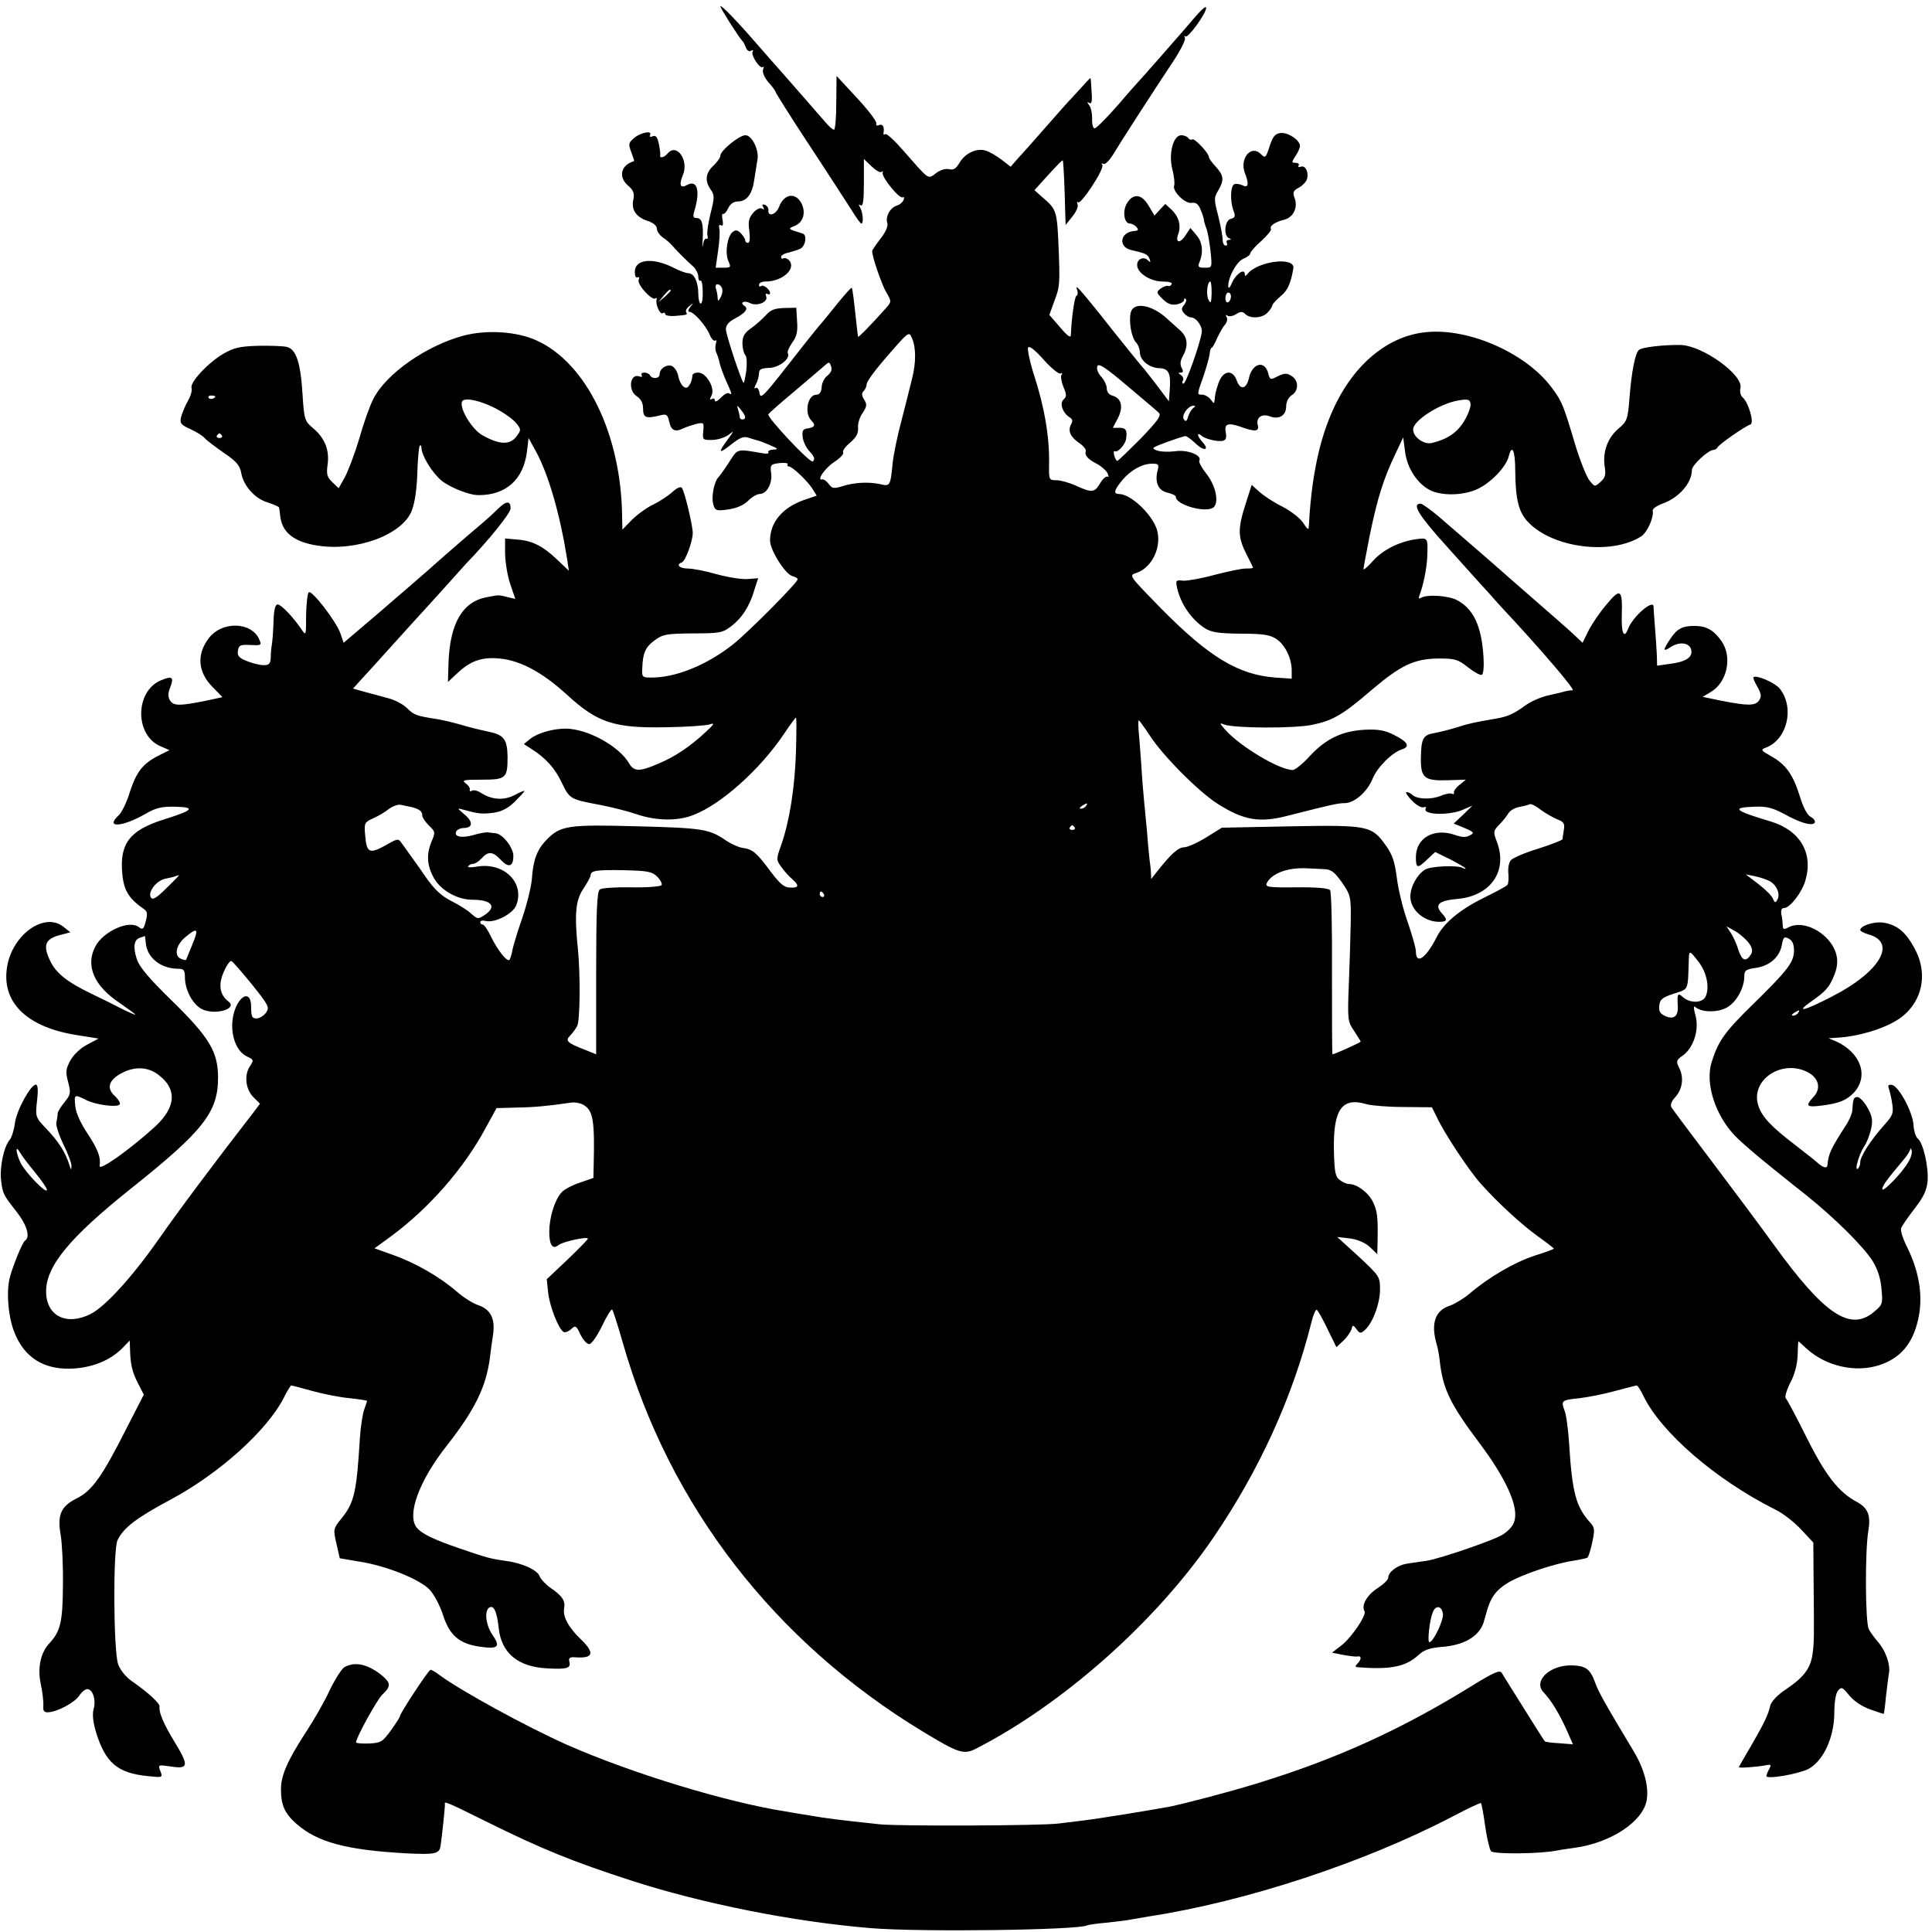
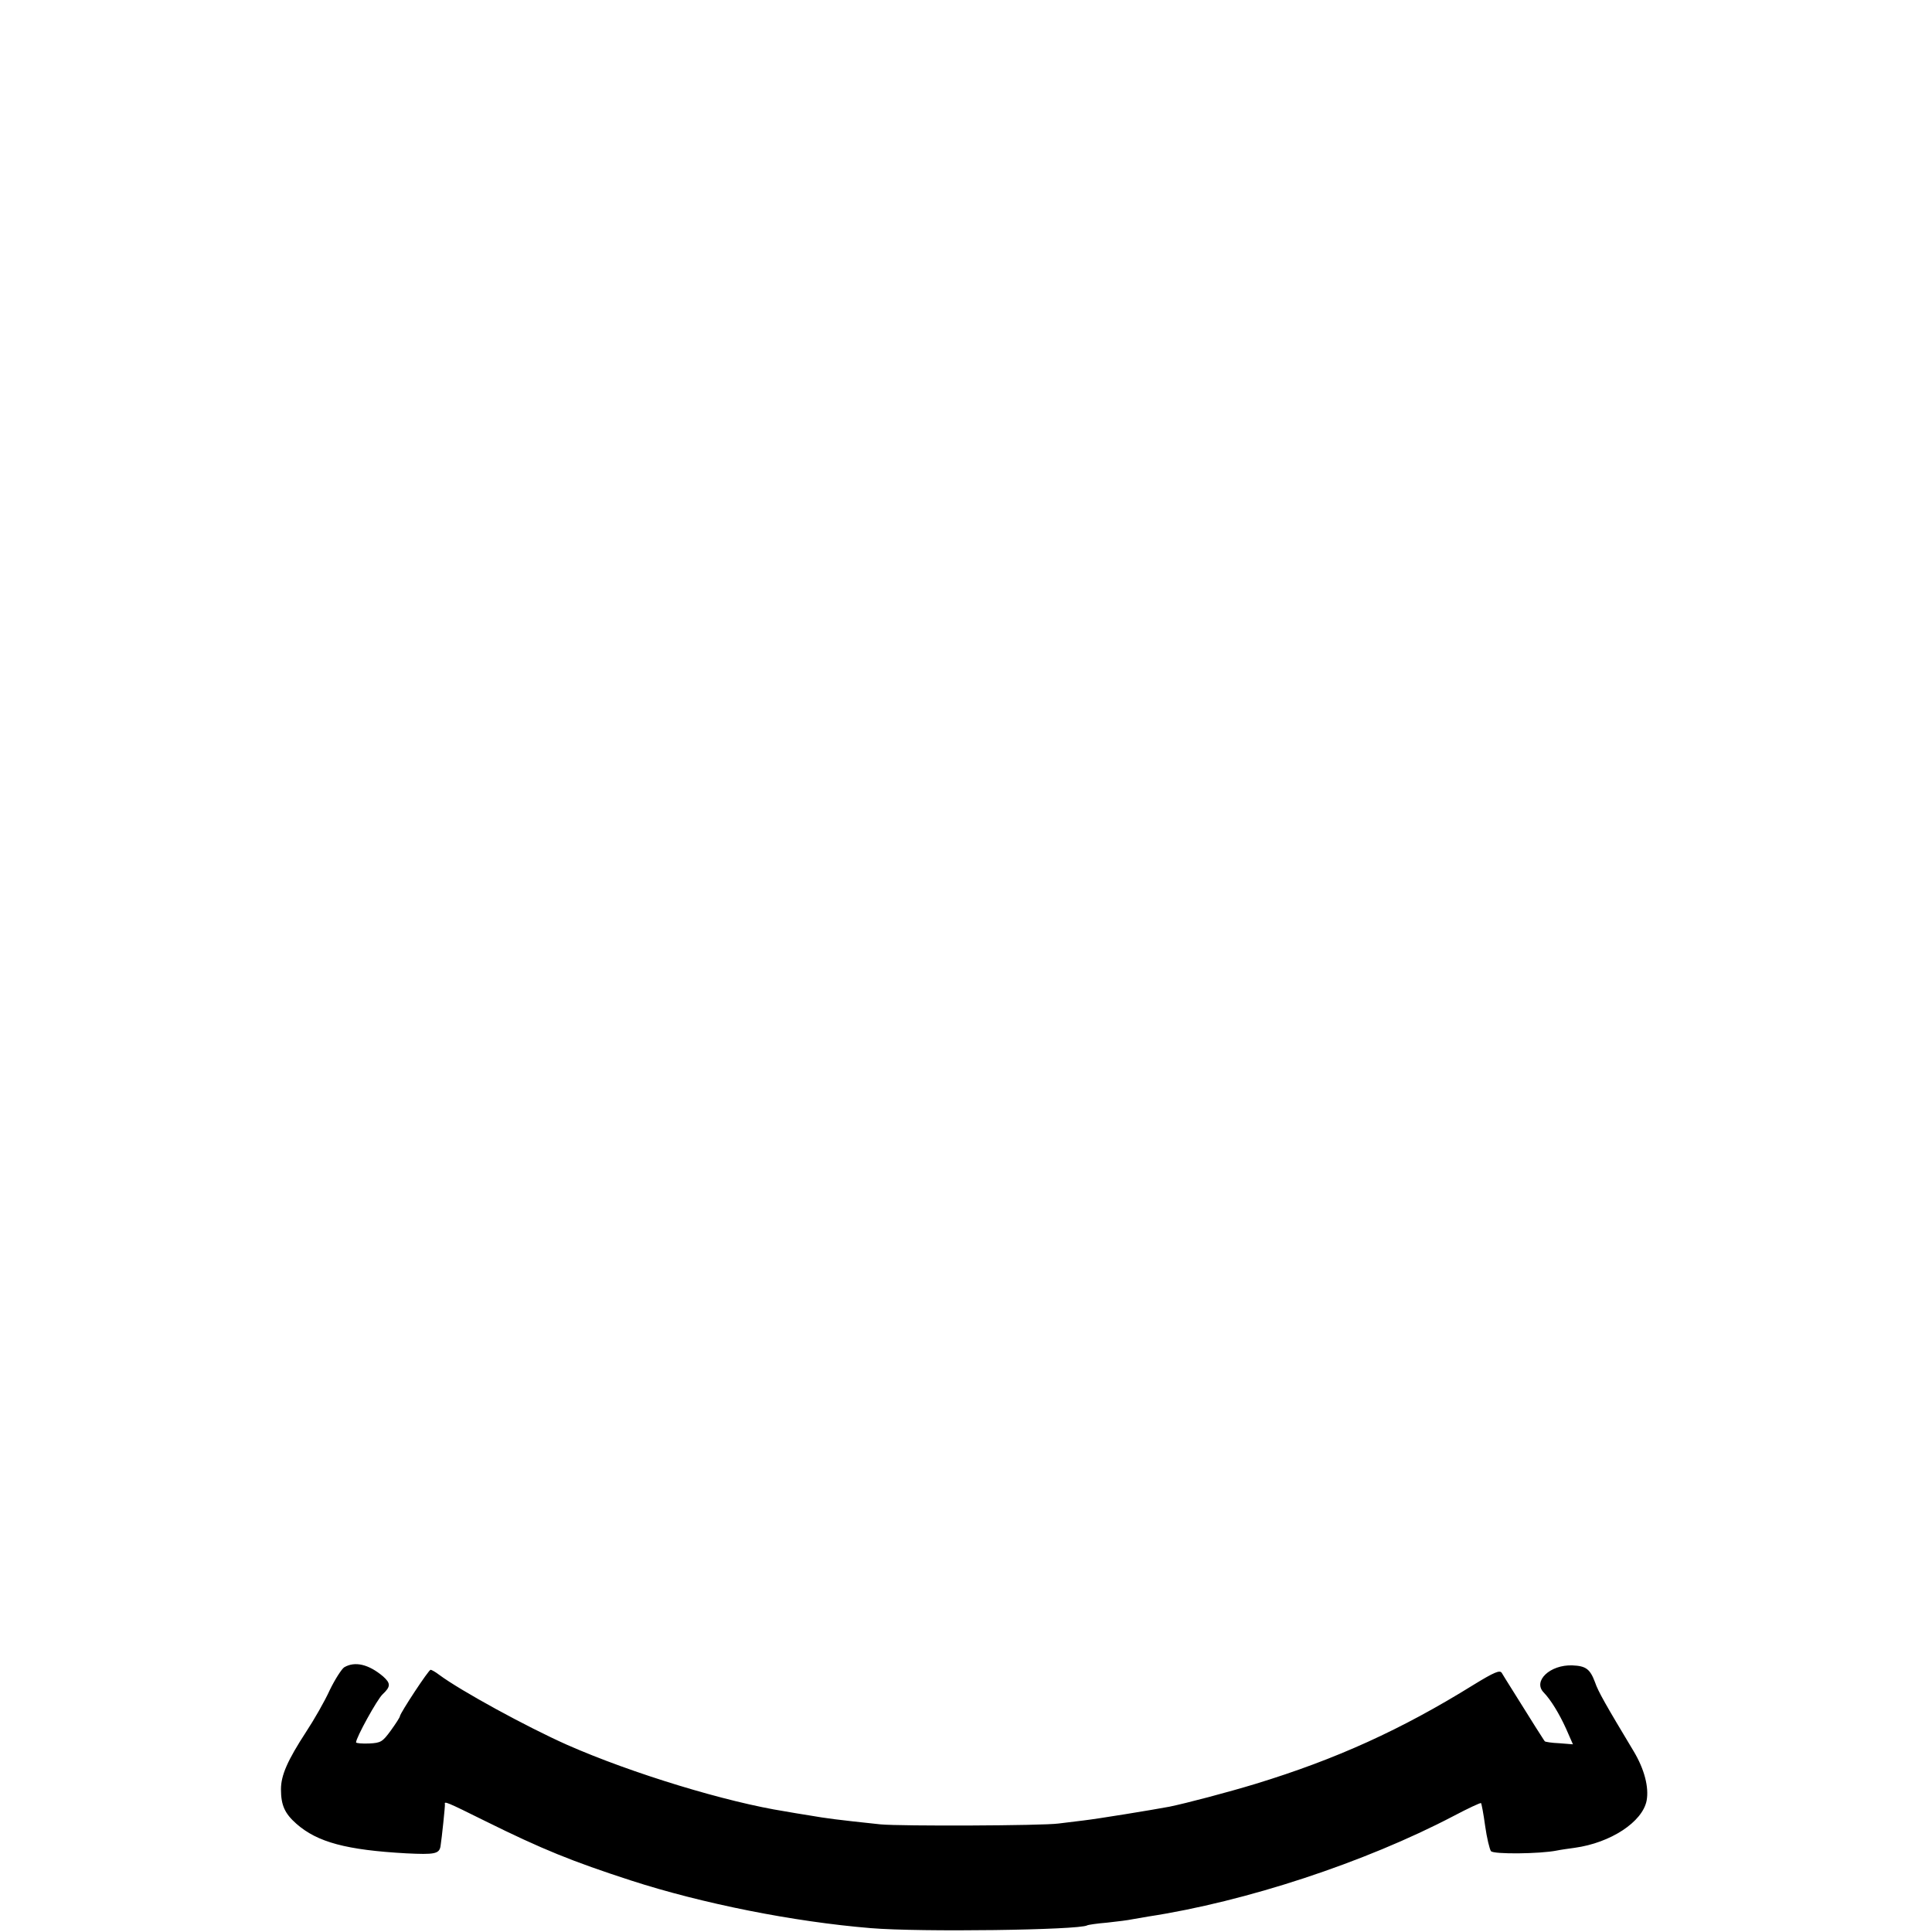
<svg xmlns="http://www.w3.org/2000/svg" version="1.0" width="700pt" height="700pt" viewBox="0 0 700 700" preserveAspectRatio="xMidYMid meet">
  <g transform="translate(0,700) scale(0.1,-0.1)" fill="#000000" stroke="none">
-     <path d="M2610 6977 c0 -7 70 -117 81 -127 3 -3 8 -13 12 -23 4 -11 12 -15 18 -11 7 4 9 3 6 -3 -8 -12 27 -65 37 -56 4 4 4 0 1 -8 -4 -10 4 -29 19 -47 15 -16 26 -32 26 -35 0 -3 55 -91 123 -194 68 -103 136 -209 153 -235 16 -27 32 -48 35 -48 9 0 5 43 -5 59 -6 10 -5 12 2 7 9 -5 12 17 12 80 l0 88 28 -27 c16 -15 32 -24 36 -20 4 5 6 3 4 -3 -4 -16 61 -96 73 -89 5 3 6 -1 3 -9 -3 -8 -14 -18 -25 -21 -24 -8 -42 -40 -34 -64 3 -11 -6 -32 -25 -56 -16 -21 -30 -41 -30 -45 0 -20 34 -120 51 -149 19 -32 19 -34 2 -54 -55 -62 -103 -111 -104 -107 -1 3 -2 16 -4 30 -11 102 -16 145 -19 147 -2 2 -25 -24 -52 -57 -27 -34 -58 -72 -69 -84 -11 -13 -63 -78 -115 -145 -82 -105 -95 -118 -98 -96 -2 14 -8 23 -14 19 -6 -4 -6 1 1 14 6 11 11 29 11 39 0 15 8 19 37 20 37 1 79 35 67 54 -2 5 5 21 16 37 16 22 21 40 18 78 l-3 49 -44 -1 c-34 -1 -49 -7 -65 -25 -12 -13 -36 -35 -53 -47 -26 -18 -33 -31 -33 -56 0 -17 5 -37 10 -42 6 -6 7 -30 4 -57 -4 -26 -8 -46 -10 -44 -9 9 -64 175 -64 194 0 15 11 28 33 39 38 20 50 36 34 46 -18 11 -1 21 20 10 25 -13 67 3 59 24 -3 8 -2 12 4 9 6 -3 10 -2 10 3 0 14 -26 33 -33 25 -4 -3 -7 -1 -7 5 0 7 11 12 24 12 60 0 111 45 86 76 -7 7 -16 11 -21 8 -5 -3 -9 -1 -9 5 0 6 12 13 28 16 15 4 34 10 42 14 19 10 25 50 8 55 -53 16 -55 17 -30 27 32 12 43 48 26 82 -22 42 -64 35 -82 -14 -11 -27 -40 -36 -38 -11 1 8 -5 17 -13 20 -9 3 -11 0 -6 -8 5 -9 4 -11 -4 -6 -7 5 -20 -2 -32 -15 -16 -19 -19 -32 -14 -66 3 -27 2 -43 -5 -43 -5 0 -10 4 -10 9 0 5 -7 17 -16 26 -12 12 -19 13 -30 4 -19 -16 -28 -76 -15 -105 10 -22 9 -24 -18 -24 l-28 0 9 63 c5 34 7 70 4 80 -2 10 0 14 6 11 7 -5 9 2 6 19 -3 15 -2 24 2 22 4 -2 12 7 18 20 8 16 20 25 35 25 33 0 53 27 60 80 4 25 9 56 11 69 8 35 -19 91 -43 91 -23 0 -91 -56 -91 -74 0 -7 -11 -23 -25 -36 -29 -27 -32 -56 -10 -87 14 -20 14 -29 0 -84 -9 -35 -14 -71 -12 -81 3 -10 1 -16 -3 -13 -5 3 -11 -7 -13 -22 -2 -16 -3 -6 -1 20 3 58 -3 77 -23 77 -11 0 -13 6 -8 23 23 74 12 117 -25 97 -25 -14 -31 -1 -16 35 23 54 -22 118 -55 79 -12 -15 -30 -19 -27 -6 1 4 -1 22 -5 41 -5 24 -11 32 -22 27 -9 -3 -13 -2 -10 4 11 18 -32 11 -56 -9 -22 -18 -23 -22 -12 -52 7 -18 12 -33 10 -33 -47 -14 -58 -56 -22 -88 20 -17 24 -28 20 -50 -9 -37 9 -64 50 -78 22 -7 35 -18 35 -29 0 -9 10 -23 21 -31 12 -8 27 -21 33 -28 12 -15 51 -54 79 -79 9 -9 17 -25 17 -35 0 -11 3 -17 8 -15 4 3 8 -15 8 -39 1 -24 -2 -44 -7 -44 -5 0 -9 16 -9 36 0 42 -15 74 -36 74 -8 0 -33 9 -54 20 -75 38 -140 31 -140 -15 0 -15 4 -23 10 -20 6 3 7 -1 4 -9 -7 -17 50 -78 61 -67 4 3 5 1 4 -4 -5 -17 12 -56 22 -50 5 4 9 2 9 -3 0 -5 15 -8 33 -7 48 4 49 4 43 14 -3 5 2 15 12 22 15 13 16 12 3 -3 -8 -11 -9 -18 -3 -18 16 0 59 -49 73 -82 6 -15 15 -25 20 -22 5 3 6 -2 3 -10 -3 -9 -3 -24 1 -33 5 -10 10 -27 12 -37 2 -10 12 -39 23 -64 23 -51 24 -55 11 -47 -6 3 -19 -5 -30 -17 -12 -12 -21 -16 -21 -9 0 7 -5 9 -11 5 -8 -4 -8 -1 -1 13 14 26 -19 83 -48 83 -11 0 -21 -4 -21 -10 -3 -20 -4 -25 -13 -38 -11 -18 -32 1 -39 37 -3 16 -14 31 -23 35 -19 7 -44 -10 -44 -30 0 -16 -26 -19 -35 -4 -3 6 -13 10 -21 10 -8 0 -12 -4 -9 -10 3 -5 0 -7 -8 -4 -34 13 -43 -49 -11 -71 16 -10 24 -25 24 -45 0 -34 10 -38 62 -25 23 6 27 3 33 -24 7 -32 22 -38 53 -22 9 4 30 11 45 15 27 6 28 5 25 -26 -3 -32 -2 -33 35 -32 21 1 47 10 59 20 18 15 17 12 -5 -18 -37 -50 -34 -55 13 -18 30 24 45 30 62 24 13 -4 28 -9 33 -10 6 -1 26 -9 45 -17 30 -13 31 -15 12 -16 -13 -1 -21 -5 -18 -10 3 -4 -5 -6 -17 -4 -99 17 -93 18 -123 -28 -15 -24 -33 -49 -40 -57 -17 -17 -28 -74 -19 -102 6 -20 12 -22 53 -16 29 4 56 15 72 31 14 14 33 25 42 25 26 0 47 38 42 75 -4 31 -2 33 30 37 19 2 32 0 30 -4 -3 -4 -1 -8 4 -8 12 0 66 -51 85 -80 l16 -26 -47 -16 c-78 -28 -122 -81 -122 -147 0 -34 55 -121 80 -128 11 -3 20 -8 20 -12 0 -12 -176 -189 -233 -235 -96 -76 -211 -123 -302 -121 -27 0 -30 3 -28 33 2 56 11 77 45 102 30 22 43 24 138 25 96 0 108 2 138 25 40 30 68 73 85 132 l14 43 -37 -3 c-21 -2 -71 6 -112 17 -41 12 -89 21 -106 21 -30 0 -44 14 -22 22 13 4 39 74 40 106 0 28 -30 154 -40 165 -4 5 -19 -2 -33 -15 -14 -13 -45 -34 -70 -46 -25 -12 -60 -38 -79 -57 l-33 -34 -1 47 c-3 297 -129 556 -309 638 -72 33 -180 40 -265 18 -135 -36 -281 -138 -327 -229 -12 -22 -35 -86 -51 -143 -17 -57 -41 -120 -53 -142 l-22 -39 -23 22 c-19 18 -22 29 -17 64 7 53 -10 95 -52 131 -31 26 -33 30 -39 125 -7 113 -23 162 -57 170 -13 3 -60 5 -104 4 -67 -2 -88 -7 -126 -29 -56 -33 -122 -104 -115 -124 3 -8 -3 -29 -13 -46 -10 -18 -21 -45 -25 -59 -5 -23 -1 -28 34 -44 22 -10 46 -25 52 -33 7 -8 38 -31 69 -53 46 -31 58 -45 63 -73 9 -48 50 -93 97 -107 21 -7 40 -15 40 -18 1 -3 3 -16 4 -29 6 -61 50 -96 136 -109 142 -22 308 40 341 127 12 32 19 80 21 162 2 37 5 70 8 73 3 3 6 -1 6 -7 0 -28 38 -90 72 -119 31 -25 102 -54 136 -53 99 0 161 57 174 156 l6 51 27 -49 c46 -85 87 -228 113 -391 l6 -41 -41 39 c-52 50 -91 70 -146 74 l-44 4 0 -57 c1 -31 9 -81 19 -109 l18 -53 -26 6 c-35 9 -31 9 -78 0 -87 -16 -133 -95 -138 -237 l-2 -70 31 29 c46 44 85 60 142 57 80 -3 164 -46 259 -133 110 -101 171 -121 360 -117 72 1 141 6 155 10 21 7 19 2 -15 -29 -56 -52 -111 -89 -172 -114 -65 -28 -86 -28 -103 1 -36 63 -150 126 -230 127 -47 0 -103 -16 -130 -38 l-22 -18 28 -18 c52 -33 85 -70 110 -123 28 -58 30 -59 136 -79 42 -8 102 -23 134 -34 70 -24 149 -26 206 -3 100 38 241 164 328 293 22 33 42 60 44 60 2 0 2 -55 0 -121 -4 -132 -23 -252 -53 -339 -19 -53 -19 -55 -1 -80 10 -14 27 -34 39 -44 28 -25 26 -33 -6 -32 -22 0 -38 14 -73 61 -49 66 -63 78 -100 83 -14 2 -41 14 -60 27 -60 41 -84 45 -319 51 -252 7 -280 3 -330 -48 -35 -36 -49 -72 -54 -143 -2 -27 -18 -92 -35 -142 -18 -51 -34 -105 -36 -119 -3 -15 -8 -29 -10 -32 -9 -8 -43 35 -67 84 -11 24 -25 44 -30 44 -5 0 -9 4 -9 9 0 5 9 7 20 4 32 -8 97 25 110 56 33 82 -44 158 -142 141 -21 -4 -35 -3 -32 1 3 5 11 9 18 9 7 0 21 9 31 20 24 27 41 25 70 -6 28 -30 45 -24 45 15 0 30 -39 80 -65 82 -8 1 -21 2 -27 3 -7 1 -32 -3 -54 -10 -43 -12 -72 -5 -60 15 4 6 16 11 26 11 33 0 35 22 4 48 -29 25 -29 25 -4 18 54 -15 67 -16 107 -11 30 4 53 16 78 40 19 19 35 36 35 39 0 2 -16 -4 -36 -15 -39 -20 -82 -17 -121 8 -12 8 -27 12 -33 8 -6 -4 -9 -2 -8 4 2 5 -5 16 -15 23 -15 11 -7 13 58 13 88 0 94 5 94 82 -1 65 -13 80 -69 92 -25 5 -70 16 -100 25 -30 9 -71 18 -90 21 -70 11 -80 14 -105 39 -14 14 -44 30 -68 36 -23 6 -61 17 -85 23 l-43 12 28 31 c15 16 64 70 108 119 44 49 87 96 95 105 8 9 49 53 90 99 41 46 82 91 90 100 82 85 160 182 160 199 0 28 -15 28 -44 0 -13 -13 -36 -34 -52 -48 -77 -65 -172 -148 -204 -177 -19 -17 -96 -83 -170 -147 l-135 -115 -12 35 c-15 42 -102 156 -114 148 -5 -3 -9 -40 -10 -82 0 -76 0 -77 -17 -52 -31 46 -74 90 -86 90 -9 0 -14 -21 -15 -62 -1 -35 -4 -72 -6 -83 -2 -11 -4 -32 -4 -47 -1 -23 -6 -28 -26 -28 -14 0 -42 7 -61 15 -28 11 -35 19 -32 37 3 20 8 23 45 21 40 -2 42 -1 32 21 -29 64 -136 66 -183 3 -44 -58 -39 -121 12 -174 l38 -39 -65 -14 c-91 -18 -112 -18 -125 2 -8 13 -8 26 1 48 14 37 7 42 -34 25 -95 -40 -95 -200 -1 -239 l32 -14 -40 -20 c-57 -29 -80 -59 -104 -133 -11 -37 -30 -75 -41 -84 -49 -46 13 -42 96 5 41 24 61 28 111 27 75 -2 64 -13 -45 -47 -122 -39 -158 -87 -148 -196 6 -62 24 -90 80 -129 11 -8 12 -18 5 -43 -7 -28 -11 -32 -24 -22 -34 29 -130 -14 -159 -70 -36 -70 -4 -143 90 -205 30 -21 55 -39 55 -41 0 -2 -21 7 -47 20 -27 14 -77 39 -113 56 -87 42 -127 74 -148 118 -27 55 -19 79 31 93 l42 11 -24 19 c-72 59 -194 -33 -207 -156 -14 -123 80 -209 258 -236 l75 -12 -41 -22 c-24 -12 -49 -36 -61 -57 -17 -32 -18 -42 -8 -79 10 -40 9 -45 -13 -72 -13 -16 -24 -34 -25 -40 0 -7 -2 -22 -5 -34 -2 -11 10 -47 26 -80 16 -32 29 -67 29 -78 -1 -16 -2 -15 -8 5 -14 45 -39 84 -82 129 -41 43 -41 44 -35 102 5 40 3 59 -4 59 -19 0 -69 -91 -76 -139 -3 -25 -12 -53 -19 -61 -21 -24 -37 -100 -31 -147 6 -49 7 -51 58 -116 36 -47 48 -89 29 -102 -10 -5 -49 -103 -57 -140 -11 -51 -4 -134 16 -187 37 -99 112 -145 224 -136 68 6 127 31 169 73 l27 28 1 -29 c1 -56 8 -86 29 -126 l21 -41 -62 -121 c-89 -176 -125 -227 -181 -255 -58 -29 -71 -60 -58 -134 5 -29 9 -110 8 -182 -1 -134 -9 -165 -49 -209 -32 -34 -44 -89 -31 -149 6 -28 10 -63 9 -77 -2 -19 3 -25 18 -24 34 2 95 35 112 60 8 13 22 24 29 24 20 0 33 -40 23 -73 -5 -19 -2 -47 10 -87 34 -107 77 -144 184 -155 57 -6 57 -6 48 18 -9 23 -8 23 35 17 68 -11 70 1 15 91 -40 66 -56 106 -53 125 2 12 -39 50 -102 94 -20 14 -41 40 -48 60 -17 49 -19 416 -2 450 22 45 68 80 191 146 178 95 352 252 412 371 12 24 24 43 26 43 3 0 38 -9 77 -20 40 -11 100 -23 135 -26 35 -4 63 -8 63 -10 0 -1 -5 -15 -10 -30 -6 -15 -13 -62 -16 -103 -12 -198 -20 -235 -67 -293 -30 -37 -30 -39 -18 -91 l12 -53 77 -13 c95 -16 210 -62 248 -100 16 -17 37 -56 49 -92 23 -73 58 -104 131 -115 69 -10 79 -2 48 43 -26 38 -30 93 -8 100 15 5 25 -21 31 -77 10 -90 70 -140 177 -145 71 -4 85 1 79 24 -4 14 1 18 24 16 63 -4 69 16 17 66 -44 42 -66 82 -60 112 5 27 -7 45 -51 75 -17 12 -34 31 -38 41 -7 22 -64 48 -120 55 -56 8 -69 11 -165 44 -99 34 -141 54 -160 77 -37 45 8 169 108 296 102 130 143 213 157 319 3 25 8 64 12 88 7 55 -10 88 -54 103 -19 6 -54 28 -79 50 -60 52 -148 103 -230 132 l-67 24 59 43 c137 101 263 244 342 390 l41 75 73 2 c65 1 116 6 198 18 14 2 35 -2 47 -10 32 -21 38 -58 34 -217 l-1 -46 -49 -17 c-27 -9 -56 -24 -66 -35 -25 -27 -44 -88 -45 -142 0 -49 12 -67 34 -49 14 12 106 32 106 23 0 -3 -33 -37 -74 -76 l-75 -71 5 -48 c5 -48 37 -132 56 -143 5 -3 17 1 27 10 16 15 19 13 34 -19 9 -19 23 -35 32 -35 8 0 28 28 46 65 17 36 34 63 37 60 3 -3 21 -58 39 -122 169 -589 547 -1079 1085 -1406 130 -79 149 -85 192 -64 319 163 656 463 863 767 167 245 287 510 354 777 7 29 16 50 20 47 4 -2 22 -34 39 -70 l32 -65 24 22 c13 12 26 31 30 41 5 18 6 19 19 2 11 -16 15 -16 29 -4 28 23 56 96 56 147 0 47 -1 49 -77 120 l-78 71 45 -5 c29 -4 55 -15 73 -31 l27 -26 1 35 c2 98 0 119 -16 153 -17 35 -58 66 -88 66 -7 0 -22 6 -32 14 -17 12 -20 28 -22 107 -3 150 29 195 119 168 18 -5 79 -10 135 -10 l101 -1 18 -36 c26 -57 120 -199 162 -244 62 -69 146 -146 206 -189 31 -22 56 -42 56 -43 0 -2 -32 -14 -71 -26 -72 -24 -164 -77 -233 -136 -21 -18 -54 -38 -73 -45 -54 -17 -70 -66 -47 -142 3 -10 8 -35 10 -55 12 -106 37 -158 149 -307 81 -109 125 -198 125 -253 0 -29 -11 -48 -42 -70 -24 -19 -226 -88 -278 -97 -25 -3 -58 -9 -75 -11 -33 -6 -65 -30 -65 -50 0 -8 -18 -25 -40 -39 -37 -24 -59 -62 -46 -83 8 -14 -47 -95 -84 -124 l-34 -26 40 -8 c21 -4 45 -7 52 -6 15 4 16 -10 0 -26 -9 -9 -9 -12 3 -13 118 -9 172 2 218 44 20 19 41 26 86 30 80 6 133 38 150 87 1 3 5 19 10 35 15 57 35 84 80 111 51 30 168 69 235 79 25 4 48 9 51 11 4 2 12 27 18 56 10 46 9 53 -8 72 -51 56 -65 109 -76 288 -3 48 -10 99 -15 113 -15 41 -14 42 53 49 34 4 93 16 132 27 38 10 72 19 75 19 4 0 14 -17 24 -37 64 -133 263 -305 479 -413 27 -13 68 -45 93 -72 l44 -47 1 -138 c2 -207 2 -225 -4 -267 -7 -50 -31 -83 -95 -126 -32 -21 -54 -45 -58 -60 -8 -34 -21 -62 -71 -148 -24 -41 -43 -74 -43 -75 0 -4 64 1 92 6 25 5 27 4 18 -13 -6 -10 -10 -22 -10 -25 0 -13 114 7 151 25 54 28 94 112 95 202 0 40 5 73 14 83 12 14 16 12 41 -19 18 -21 47 -40 76 -50 25 -9 47 -16 48 -16 1 0 5 28 8 62 4 35 9 73 11 86 6 30 -12 81 -39 112 -12 14 -28 35 -34 47 -13 25 -14 281 -2 354 10 59 -1 85 -41 107 -65 34 -114 96 -182 233 -37 74 -71 138 -76 143 -4 4 3 29 16 55 16 29 26 67 27 99 1 29 2 52 3 52 1 0 13 -11 28 -25 70 -65 178 -90 266 -61 75 25 119 76 139 162 20 84 6 175 -41 269 -14 28 -23 57 -20 65 3 8 25 40 49 71 33 43 44 66 47 100 4 51 -16 138 -35 153 -8 6 -15 29 -16 50 -3 47 -53 140 -78 145 -13 2 -16 -1 -11 -14 3 -9 9 -34 12 -55 5 -33 2 -42 -29 -76 -49 -55 -87 -114 -87 -135 0 -10 -4 -20 -9 -24 -13 -8 4 51 23 81 9 12 20 41 25 62 7 33 5 47 -13 79 -12 21 -28 38 -36 38 -14 0 -16 -5 -19 -50 -1 -11 -11 -35 -24 -54 -54 -84 -62 -101 -66 -143 -1 -13 -16 -9 -37 10 -10 9 -46 37 -78 62 -88 67 -122 103 -135 143 -31 93 84 171 179 122 40 -21 49 -59 21 -89 -31 -33 -26 -39 28 -32 64 8 91 19 118 47 55 60 25 145 -65 186 l-27 11 30 2 c76 4 168 31 222 66 87 57 112 164 59 259 -32 59 -63 84 -112 92 -33 5 -84 -11 -84 -27 0 -4 14 -11 31 -16 103 -29 40 -136 -132 -224 -102 -53 -137 -61 -77 -19 53 37 66 52 83 94 21 48 13 92 -23 132 -41 45 -103 64 -142 43 -17 -9 -20 -8 -21 7 0 10 -2 28 -5 41 -2 14 1 22 10 22 21 0 64 55 77 99 30 100 -19 183 -127 215 -131 39 -143 50 -58 53 45 2 66 -4 108 -26 59 -33 102 -45 111 -32 3 6 -3 15 -14 21 -13 6 -28 35 -40 75 -25 79 -50 115 -104 145 -37 21 -39 24 -19 31 77 29 105 144 51 213 -17 22 -86 52 -96 42 -2 -2 4 -17 14 -34 14 -25 16 -36 7 -49 -13 -21 -41 -21 -137 -2 l-68 14 30 18 c59 35 78 126 39 183 -27 39 -53 55 -94 56 -46 1 -67 -9 -91 -45 -29 -43 -29 -51 1 -31 33 21 70 15 74 -13 4 -26 -22 -42 -82 -49 l-42 -6 -1 39 c-1 21 -4 67 -7 103 -3 36 -5 68 -5 73 -2 26 -76 -38 -92 -81 -15 -39 -25 -17 -23 50 3 93 -5 99 -56 37 -24 -28 -53 -71 -65 -95 l-21 -43 -34 32 c-19 18 -87 77 -150 132 -63 55 -117 102 -120 105 -3 3 -41 36 -85 74 -44 38 -104 90 -133 115 -30 25 -59 46 -65 46 -33 0 -7 -42 95 -155 62 -69 128 -143 148 -164 19 -22 42 -47 50 -56 134 -143 269 -300 258 -301 -7 0 -20 -2 -28 -4 -8 -3 -36 -9 -62 -15 -26 -6 -62 -22 -80 -35 -42 -31 -66 -42 -109 -49 -75 -13 -96 -17 -139 -31 -25 -8 -62 -17 -82 -21 -43 -7 -49 -19 -50 -96 0 -67 14 -78 99 -75 l64 2 -23 -19 c-13 -10 -22 -23 -20 -28 1 -5 -2 -7 -7 -4 -5 3 -24 0 -42 -8 -35 -14 -87 -12 -103 5 -6 5 -14 9 -20 9 -5 0 3 -14 19 -30 16 -17 35 -28 43 -25 7 2 11 1 8 -4 -15 -23 80 -27 132 -6 l37 16 -34 -33 -34 -32 39 -16 c35 -15 37 -18 19 -27 -13 -8 -29 -7 -54 2 -76 26 -141 -11 -141 -81 0 -41 6 -42 42 -7 l28 26 55 -27 c30 -16 55 -30 55 -33 0 -2 -4 -1 -10 2 -18 11 -117 7 -137 -6 -29 -18 -53 -62 -53 -98 0 -48 50 -91 104 -91 30 0 32 7 10 31 -28 31 -11 46 57 52 121 11 183 102 142 208 -13 35 -13 38 9 61 13 13 28 32 33 41 6 10 23 20 39 23 16 3 33 7 38 10 4 3 23 -6 40 -20 18 -13 46 -29 61 -35 23 -9 27 -15 23 -38 -2 -16 -5 -31 -5 -34 -1 -3 -40 -19 -88 -34 -49 -15 -93 -34 -99 -42 -7 -8 -11 -29 -9 -47 2 -18 0 -37 -3 -42 -4 -5 -41 -25 -82 -45 -90 -44 -149 -93 -175 -145 -39 -77 -75 -101 -75 -51 0 12 -14 60 -30 107 -17 47 -34 118 -39 159 -7 56 -16 84 -38 115 -53 75 -64 77 -347 72 l-249 -5 -58 -36 c-31 -19 -67 -35 -79 -35 -21 0 -49 -26 -97 -87 l-22 -28 -1 25 c-1 14 -3 34 -5 45 -1 11 -6 56 -9 100 -4 44 -9 96 -11 115 -2 19 -7 78 -10 130 -4 52 -8 110 -10 128 -1 17 -1 32 1 32 2 0 20 -25 40 -55 45 -71 176 -203 245 -247 96 -61 153 -71 261 -42 150 38 175 44 200 44 35 0 82 41 101 88 16 41 71 96 107 107 30 10 21 27 -29 52 -33 17 -57 21 -104 19 -83 -4 -142 -32 -200 -94 -26 -29 -55 -52 -63 -52 -48 0 -189 84 -244 145 -22 25 -22 27 -5 20 36 -14 257 -15 321 -1 74 16 108 35 216 128 104 88 152 111 240 112 61 0 70 -3 107 -32 23 -18 45 -30 50 -27 6 3 8 32 6 64 -7 113 -36 175 -97 207 -31 16 -108 21 -129 8 -9 -5 -10 -2 -6 9 14 37 26 95 28 137 3 73 3 72 -42 66 -61 -9 -120 -39 -156 -80 -18 -20 -33 -33 -33 -28 0 4 11 62 24 128 27 130 49 200 92 290 l28 59 7 -53 c8 -59 43 -113 90 -138 42 -21 118 -20 170 3 49 22 105 80 115 118 12 49 24 24 24 -52 1 -102 12 -149 47 -185 89 -94 302 -121 410 -51 22 15 46 70 41 92 -2 7 14 18 35 26 60 21 107 75 107 122 0 18 60 73 79 73 5 0 11 4 13 8 3 10 101 78 120 84 15 5 -7 81 -29 99 -7 6 -10 21 -7 33 11 47 -137 154 -217 156 -60 1 -141 -8 -151 -18 -14 -14 -26 -76 -34 -172 -6 -80 -9 -87 -40 -113 -39 -33 -58 -85 -50 -137 5 -30 2 -41 -15 -56 -21 -19 -21 -18 -40 5 -10 12 -33 69 -50 124 -45 151 -49 161 -85 210 -90 124 -295 217 -451 204 -141 -11 -268 -115 -343 -281 -46 -101 -73 -221 -85 -376 -1 -25 -3 -49 -4 -55 -1 -5 -9 4 -19 20 -11 17 -43 42 -75 59 -31 15 -69 40 -84 54 l-28 25 -22 -69 c-29 -90 -28 -120 2 -180 14 -27 25 -50 25 -51 0 -2 -12 -3 -27 -3 -16 0 -66 -11 -113 -23 -47 -13 -98 -22 -113 -21 -27 3 -28 1 -22 -27 13 -57 51 -113 100 -145 24 -15 48 -19 130 -20 81 0 106 -4 129 -19 32 -21 56 -70 56 -114 l0 -30 -59 4 c-134 10 -240 74 -413 249 -118 121 -119 121 -91 130 58 19 94 97 74 159 -19 56 -95 127 -136 127 -22 0 -19 14 11 50 31 37 73 60 109 60 22 0 25 -3 19 -25 -11 -43 3 -73 36 -80 16 -4 30 -10 30 -15 0 -31 118 -62 139 -36 18 21 4 80 -30 122 -16 20 -26 40 -24 45 12 19 -43 41 -87 34 -24 -3 -54 -2 -67 3 -21 8 -18 10 36 30 33 12 64 22 68 22 5 0 21 -12 37 -27 30 -29 52 -25 25 5 -21 23 -22 39 -2 22 8 -7 30 -14 50 -17 34 -4 41 2 36 31 -6 30 8 35 50 21 57 -21 72 -19 66 5 -7 27 15 43 45 31 33 -12 58 4 58 37 0 16 8 32 20 40 26 16 26 54 -1 70 -17 11 -25 10 -49 -1 -27 -14 -29 -14 -35 10 -12 49 -58 38 -70 -17 -9 -40 -31 -45 -44 -9 -15 43 -51 37 -67 -11 -10 -31 -11 -36 -13 -57 -2 -17 -2 -17 -15 0 -7 9 -21 17 -30 17 -20 0 -20 -2 5 69 11 33 21 69 22 80 1 12 4 21 7 21 3 0 11 15 19 33 8 17 20 40 28 49 8 9 12 22 7 29 -4 8 -3 10 4 5 6 -4 20 -1 31 6 16 10 23 10 33 0 18 -18 63 -15 81 6 10 10 17 22 17 26 0 4 13 18 29 32 26 21 37 45 47 101 8 45 -133 27 -168 -22 -5 -6 -8 -6 -8 2 0 22 -32 1 -46 -31 -8 -19 -13 -24 -14 -13 0 33 29 87 54 99 15 6 26 15 26 20 0 5 18 26 40 45 22 20 37 39 35 43 -7 11 15 26 48 34 33 8 51 45 37 80 -7 19 -4 26 16 36 13 7 26 21 29 30 8 25 -5 52 -22 46 -8 -3 -11 -1 -8 4 3 6 -1 10 -11 10 -15 0 -15 2 0 25 9 13 16 30 16 36 0 21 -43 50 -70 47 -20 -2 -28 -12 -40 -48 -14 -43 -16 -44 -32 -28 -35 35 -77 -16 -58 -68 16 -40 13 -56 -7 -46 -10 5 -24 7 -30 5 -15 -5 -17 -61 -4 -96 8 -21 6 -26 -10 -30 -22 -6 -27 -62 -6 -70 9 -4 9 -6 -1 -6 -7 -1 -10 -5 -7 -11 3 -5 1 -10 -4 -10 -6 0 -11 9 -11 20 0 12 -7 50 -16 87 -16 61 -16 67 0 93 22 38 20 54 -9 86 -14 15 -25 30 -25 35 0 14 -52 69 -60 64 -5 -3 -11 -1 -15 5 -3 5 -15 10 -25 10 -30 0 -47 -69 -32 -125 6 -24 9 -50 6 -58 -7 -20 41 -67 64 -62 15 2 24 -4 32 -25 7 -16 12 -33 12 -37 0 -4 4 -18 9 -31 5 -12 11 -49 15 -82 6 -60 6 -60 -21 -60 -22 0 -26 3 -20 18 16 37 12 75 -10 100 l-22 26 -18 -27 c-20 -31 -38 -27 -26 5 11 31 2 63 -24 88 l-23 21 -20 -21 -19 -21 -21 35 c-25 43 -55 47 -78 11 -18 -28 -12 -75 10 -75 7 0 18 -6 24 -13 8 -10 6 -13 -9 -14 -51 -4 -59 -58 -10 -69 52 -12 59 -15 66 -32 5 -13 3 -14 -6 -5 -15 15 -39 5 -39 -17 0 -29 48 -60 92 -60 24 0 37 -4 33 -10 -4 -6 -9 -8 -13 -6 -4 2 -16 -2 -26 -9 -17 -13 -17 -15 6 -38 18 -18 32 -23 51 -20 15 3 27 10 27 16 0 6 3 7 6 4 4 -4 1 -13 -6 -22 -10 -12 -10 -18 0 -30 7 -8 18 -15 25 -15 19 0 43 -33 39 -55 -7 -44 -57 -185 -66 -185 -5 0 -6 5 -2 11 3 6 0 15 -7 20 -11 7 -11 9 -1 9 9 0 10 5 3 18 -6 12 -5 25 5 42 20 37 17 67 -8 91 -13 11 -34 31 -48 43 -55 52 -123 64 -133 24 -8 -32 2 -90 19 -109 8 -8 14 -25 14 -36 0 -28 34 -56 70 -57 35 -1 43 -19 38 -81 l-3 -39 -45 60 c-25 32 -47 61 -51 64 -3 3 -52 64 -109 135 -56 72 -110 137 -118 145 -13 13 -14 13 -9 -2 3 -9 2 -18 -3 -20 -7 -3 -18 -84 -20 -141 0 -13 -11 -6 -39 27 l-39 45 18 50 c20 52 21 62 15 205 -5 117 -8 128 -51 165 l-36 32 38 42 c50 55 64 69 65 65 2 -5 7 -108 8 -173 l2 -60 24 30 c14 17 23 37 19 45 -3 8 -2 11 2 7 10 -10 96 121 88 135 -4 6 -3 8 4 4 6 -3 20 11 33 31 28 47 154 242 220 341 27 41 46 79 42 85 -3 7 -3 9 2 5 9 -8 75 83 75 103 0 12 -20 -8 -79 -78 -30 -35 -154 -176 -161 -183 -3 -3 -39 -43 -79 -90 -41 -47 -79 -85 -85 -85 -6 0 -10 16 -9 35 0 19 -4 41 -11 49 -8 11 -8 13 1 8 8 -5 11 6 8 40 -1 27 -3 49 -4 50 0 2 -20 -19 -43 -45 -24 -26 -45 -49 -48 -52 -3 -3 -36 -41 -75 -85 -38 -44 -82 -93 -97 -109 l-26 -30 -34 26 c-18 14 -43 28 -56 32 -32 11 -75 -9 -95 -43 -13 -22 -22 -28 -38 -24 -12 3 -31 -2 -47 -14 -31 -23 -23 -28 -117 79 -32 37 -62 65 -67 62 -5 -3 -8 -2 -7 3 4 22 -2 35 -15 30 -9 -4 -13 -1 -11 6 2 7 -29 48 -70 92 l-74 80 -1 -97 c0 -54 -4 -98 -8 -98 -5 0 -19 12 -32 28 -13 15 -69 79 -124 142 -56 63 -114 130 -131 149 -66 76 -124 136 -125 128z m1780 -1039 c-1 -35 -3 -40 -11 -25 -10 17 -5 67 6 67 3 0 5 -19 5 -42z m-1774 18 c3 -8 1 -23 -5 -33 -9 -16 -10 -16 -11 -1 0 9 -3 23 -6 32 -3 9 -1 16 5 16 7 0 14 -6 17 -14z m-186 -9 c0 -2 -10 -12 -22 -23 l-23 -19 19 23 c18 21 26 27 26 19z m2030 -21 c0 -8 -4 -18 -10 -21 -5 -3 -10 3 -10 14 0 12 5 21 10 21 6 0 10 -6 10 -14z m-1155 -153 c14 -33 14 -88 0 -143 -7 -30 -25 -100 -39 -155 -15 -55 -29 -125 -32 -155 -8 -81 -9 -83 -46 -74 -42 9 -94 6 -137 -8 -30 -9 -36 -8 -48 8 -8 11 -18 18 -23 17 -23 -6 7 39 41 62 22 14 37 30 34 35 -4 6 8 22 25 36 23 20 30 34 29 53 -2 14 5 39 16 54 16 24 17 32 6 49 -9 15 -10 23 -2 31 6 6 11 17 11 25 0 8 26 45 57 81 99 115 96 112 108 84z m538 -126 c6 3 7 1 3 -5 -4 -6 0 -26 7 -44 12 -28 12 -35 0 -46 -15 -14 -2 -50 24 -65 9 -6 10 -13 4 -24 -13 -24 -3 -46 29 -68 15 -10 26 -24 24 -29 -5 -15 6 -29 39 -46 16 -8 33 -23 39 -33 5 -11 6 -17 1 -14 -5 3 -17 -7 -27 -24 -20 -34 -30 -35 -87 -9 -24 11 -56 20 -71 20 -27 0 -28 1 -27 58 2 100 -17 210 -58 334 -13 43 -21 83 -18 89 5 7 26 -10 57 -45 28 -31 55 -53 61 -49z m-845 -8 c-11 -8 -21 -28 -21 -42 -1 -18 -8 -27 -19 -27 -32 0 -45 -67 -18 -94 16 -16 12 -24 -12 -28 -19 -2 -22 -8 -20 -31 2 -16 12 -38 23 -50 20 -22 23 -30 14 -39 -9 -8 -167 160 -161 171 3 5 45 42 93 82 48 41 97 82 108 92 19 17 20 17 26 0 5 -12 0 -23 -13 -34z m1200 -134 c11 -10 -1 -27 -65 -94 -44 -44 -82 -81 -85 -81 -3 0 -8 9 -11 20 -3 11 -2 18 3 15 9 -6 38 25 40 45 5 31 -1 40 -24 40 l-24 0 19 36 c20 41 12 72 -22 81 -11 3 -19 14 -19 26 0 11 -9 30 -20 42 -12 13 -18 29 -14 38 4 12 28 -3 107 -70 56 -47 108 -91 115 -98z m-3418 59 c0 -8 -19 -13 -24 -6 -3 5 1 9 9 9 8 0 15 -2 15 -3z m1029 -51 c25 -14 54 -36 63 -48 17 -22 16 -24 -2 -48 -24 -30 -62 -28 -122 6 -38 21 -84 97 -74 122 7 18 76 2 135 -32z m3497 -37 c-25 -42 -60 -67 -118 -81 -28 -7 -68 21 -68 49 0 32 95 93 163 105 36 6 42 4 45 -11 2 -11 -8 -38 -22 -62z m-2606 12 c0 -4 -4 -8 -10 -8 -5 0 -10 4 -10 9 0 5 -3 18 -6 28 -5 16 -4 16 10 -1 9 -11 16 -23 16 -28z m1624 34 c-6 -4 -15 -18 -19 -31 -5 -18 -9 -20 -16 -10 -9 15 16 49 35 49 8 0 8 -2 0 -8z m-3520 -100 c3 -5 -1 -9 -9 -9 -8 0 -12 4 -9 9 3 4 7 8 9 8 2 0 6 -4 9 -8z m686 -1346 c29 -7 40 -15 40 -31 0 -7 11 -23 24 -36 23 -22 24 -25 10 -57 -20 -48 -17 -88 8 -133 25 -45 85 -79 140 -79 70 0 90 -25 43 -56 -23 -15 -25 -14 -47 5 -12 12 -44 32 -72 46 -37 19 -61 41 -94 88 -23 34 -50 71 -58 82 -8 11 -20 29 -28 39 -13 19 -14 19 -61 -8 -57 -31 -67 -26 -72 39 -4 43 -2 46 29 60 18 8 44 23 57 34 14 10 33 17 43 15 10 -2 27 -6 38 -8z m2445 4 c-3 -5 -12 -10 -18 -10 -7 0 -6 4 3 10 19 12 23 12 15 0z m-41 -78 c3 -5 -1 -9 -9 -9 -8 0 -12 4 -9 9 3 4 7 8 9 8 2 0 6 -4 9 -8z m903 -151 c26 -1 38 -10 65 -48 32 -47 33 -51 32 -143 -1 -52 -4 -155 -7 -227 -5 -128 -4 -134 19 -168 13 -20 24 -37 24 -39 0 -3 -95 -46 -102 -46 -2 0 -2 132 -2 292 1 161 -2 298 -7 303 -5 7 -54 11 -123 10 -102 -1 -113 1 -106 16 19 35 74 56 144 53 17 -1 45 -2 63 -3z m-2416 -27 c12 -12 19 -26 16 -31 -3 -5 -52 -9 -109 -8 -57 1 -109 -2 -115 -8 -10 -7 -13 -80 -13 -303 l0 -294 -42 17 c-62 24 -71 32 -53 50 8 8 20 24 26 35 11 20 12 186 3 278 -13 126 -9 177 19 219 15 22 27 45 27 50 0 17 24 20 122 18 85 -2 100 -5 119 -23z m-1777 -41 c-36 -36 -51 -45 -57 -35 -13 19 19 61 51 68 15 3 32 7 37 9 6 2 12 4 14 4 2 1 -18 -20 -45 -46z m5812 22 c24 -16 35 -47 23 -66 -6 -11 -9 -10 -15 4 -3 10 -27 34 -53 54 l-46 35 35 -7 c19 -4 45 -13 56 -20z m-3431 -45 c3 -5 1 -10 -4 -10 -6 0 -11 5 -11 10 0 6 2 10 4 10 3 0 8 -4 11 -10z m3353 -179 c11 -16 13 -28 6 -39 -18 -28 -32 -24 -45 15 -6 21 -19 49 -28 63 l-16 24 34 -19 c18 -11 40 -31 49 -44z m-5641 -3 c-12 -29 -22 -54 -23 -56 -1 -1 -9 0 -18 4 -26 10 -19 50 15 78 45 38 50 32 26 -26z m-169 7 c4 -55 55 -95 118 -95 20 0 24 -5 24 -31 0 -45 28 -98 61 -115 48 -24 133 1 96 28 -31 24 -37 61 -16 107 10 24 23 41 27 39 5 -1 38 -40 75 -85 61 -76 64 -83 51 -102 -9 -12 -24 -21 -35 -21 -16 0 -19 7 -19 40 0 78 -60 33 -68 -50 -5 -59 17 -112 55 -129 22 -10 23 -12 8 -35 -21 -32 -15 -83 13 -111 l24 -24 -21 -28 c-145 -187 -281 -369 -346 -463 -94 -134 -193 -244 -247 -271 -87 -44 -161 -7 -161 82 0 92 86 196 308 373 261 208 315 276 315 401 0 94 -31 146 -167 279 -80 78 -118 122 -127 150 -15 45 -11 73 13 79 9 3 16 5 16 6 0 0 2 -10 3 -24z m5972 -28 c0 -43 -22 -72 -151 -198 -100 -98 -123 -130 -147 -206 -25 -77 12 -194 86 -270 20 -21 82 -74 137 -118 55 -44 108 -87 119 -95 108 -87 206 -185 241 -239 18 -30 29 -63 32 -101 5 -54 4 -57 -27 -83 -86 -73 -180 -10 -363 243 -50 69 -152 206 -227 305 -75 99 -140 186 -144 193 -5 8 0 22 13 36 27 29 33 72 15 107 -12 24 -11 28 15 46 38 29 58 93 44 144 -8 30 -7 37 1 29 24 -19 83 -19 115 1 34 20 61 71 61 112 0 21 6 25 41 30 50 7 87 39 95 83 5 29 9 32 25 23 13 -6 19 -21 19 -42z m-345 -43 c30 -39 40 -95 24 -126 -12 -23 -57 -23 -81 -1 -19 17 -22 13 -19 -32 2 -37 -14 -50 -44 -37 -20 9 -26 18 -23 39 2 22 11 29 53 43 55 18 50 7 54 128 1 29 4 28 36 -14z m360 -184 c-3 -5 -12 -10 -18 -10 -7 0 -6 4 3 10 19 12 23 12 15 0z m-5940 -225 c67 -51 63 -116 -12 -186 -91 -83 -206 -165 -202 -143 5 30 -6 59 -42 114 -25 37 -44 77 -46 101 -5 44 -4 45 38 24 34 -18 116 -29 123 -16 3 4 -5 18 -19 31 -30 28 -21 57 26 82 47 25 96 23 134 -7z m-448 -353 c24 -29 43 -57 43 -63 0 -18 -78 63 -95 97 -18 37 -20 69 -3 39 6 -11 31 -44 55 -73z m6789 41 c-18 -36 -96 -117 -96 -101 0 12 19 37 77 106 13 15 23 32 24 37 0 6 3 5 5 -2 3 -6 -1 -25 -10 -40z m-1688 -1641 c3 -22 -35 -102 -49 -102 -8 0 0 77 12 108 11 28 33 24 37 -6z" />
-     <path d="M1247 959 c-9 -6 -33 -43 -52 -82 -18 -40 -57 -108 -86 -152 -67 -103 -91 -157 -91 -208 0 -58 14 -88 56 -125 76 -67 182 -95 398 -107 102 -5 119 -2 124 25 5 32 17 147 16 153 -3 12 5 9 146 -61 208 -103 315 -146 527 -215 259 -84 590 -150 870 -173 178 -15 755 -7 784 10 3 2 36 7 73 10 37 4 77 9 90 12 13 2 39 7 58 10 354 54 785 196 1106 364 53 28 98 49 100 47 2 -2 9 -39 15 -83 6 -43 16 -84 21 -91 9 -12 178 -10 238 2 14 3 43 7 65 10 131 18 246 94 261 171 9 48 -8 114 -47 179 -101 168 -129 217 -140 250 -18 48 -33 59 -82 61 -81 3 -144 -57 -104 -98 26 -27 56 -76 81 -131 l25 -57 -50 4 c-27 1 -51 5 -52 7 -2 2 -16 25 -33 51 -56 90 -115 183 -123 197 -7 11 -28 2 -103 -44 -261 -162 -497 -269 -788 -358 -102 -31 -250 -70 -313 -83 -64 -12 -260 -44 -312 -50 -33 -4 -73 -9 -90 -11 -58 -8 -571 -10 -645 -3 -161 17 -197 22 -255 32 -33 5 -73 12 -90 15 -211 33 -554 137 -790 241 -148 66 -386 196 -464 254 -13 10 -27 18 -31 18 -7 0 -109 -155 -111 -168 0 -4 -15 -27 -33 -52 -30 -41 -36 -45 -79 -47 -26 -1 -47 1 -47 4 0 17 76 155 96 174 30 28 30 40 2 65 -52 44 -102 56 -141 33z" />
+     <path d="M1247 959 c-9 -6 -33 -43 -52 -82 -18 -40 -57 -108 -86 -152 -67 -103 -91 -157 -91 -208 0 -58 14 -88 56 -125 76 -67 182 -95 398 -107 102 -5 119 -2 124 25 5 32 17 147 16 153 -3 12 5 9 146 -61 208 -103 315 -146 527 -215 259 -84 590 -150 870 -173 178 -15 755 -7 784 10 3 2 36 7 73 10 37 4 77 9 90 12 13 2 39 7 58 10 354 54 785 196 1106 364 53 28 98 49 100 47 2 -2 9 -39 15 -83 6 -43 16 -84 21 -91 9 -12 178 -10 238 2 14 3 43 7 65 10 131 18 246 94 261 171 9 48 -8 114 -47 179 -101 168 -129 217 -140 250 -18 48 -33 59 -82 61 -81 3 -144 -57 -104 -98 26 -27 56 -76 81 -131 l25 -57 -50 4 c-27 1 -51 5 -52 7 -2 2 -16 25 -33 51 -56 90 -115 183 -123 197 -7 11 -28 2 -103 -44 -261 -162 -497 -269 -788 -358 -102 -31 -250 -70 -313 -83 -64 -12 -260 -44 -312 -50 -33 -4 -73 -9 -90 -11 -58 -8 -571 -10 -645 -3 -161 17 -197 22 -255 32 -33 5 -73 12 -90 15 -211 33 -554 137 -790 241 -148 66 -386 196 -464 254 -13 10 -27 18 -31 18 -7 0 -109 -155 -111 -168 0 -4 -15 -27 -33 -52 -30 -41 -36 -45 -79 -47 -26 -1 -47 1 -47 4 0 17 76 155 96 174 30 28 30 40 2 65 -52 44 -102 56 -141 33" />
  </g>
</svg>